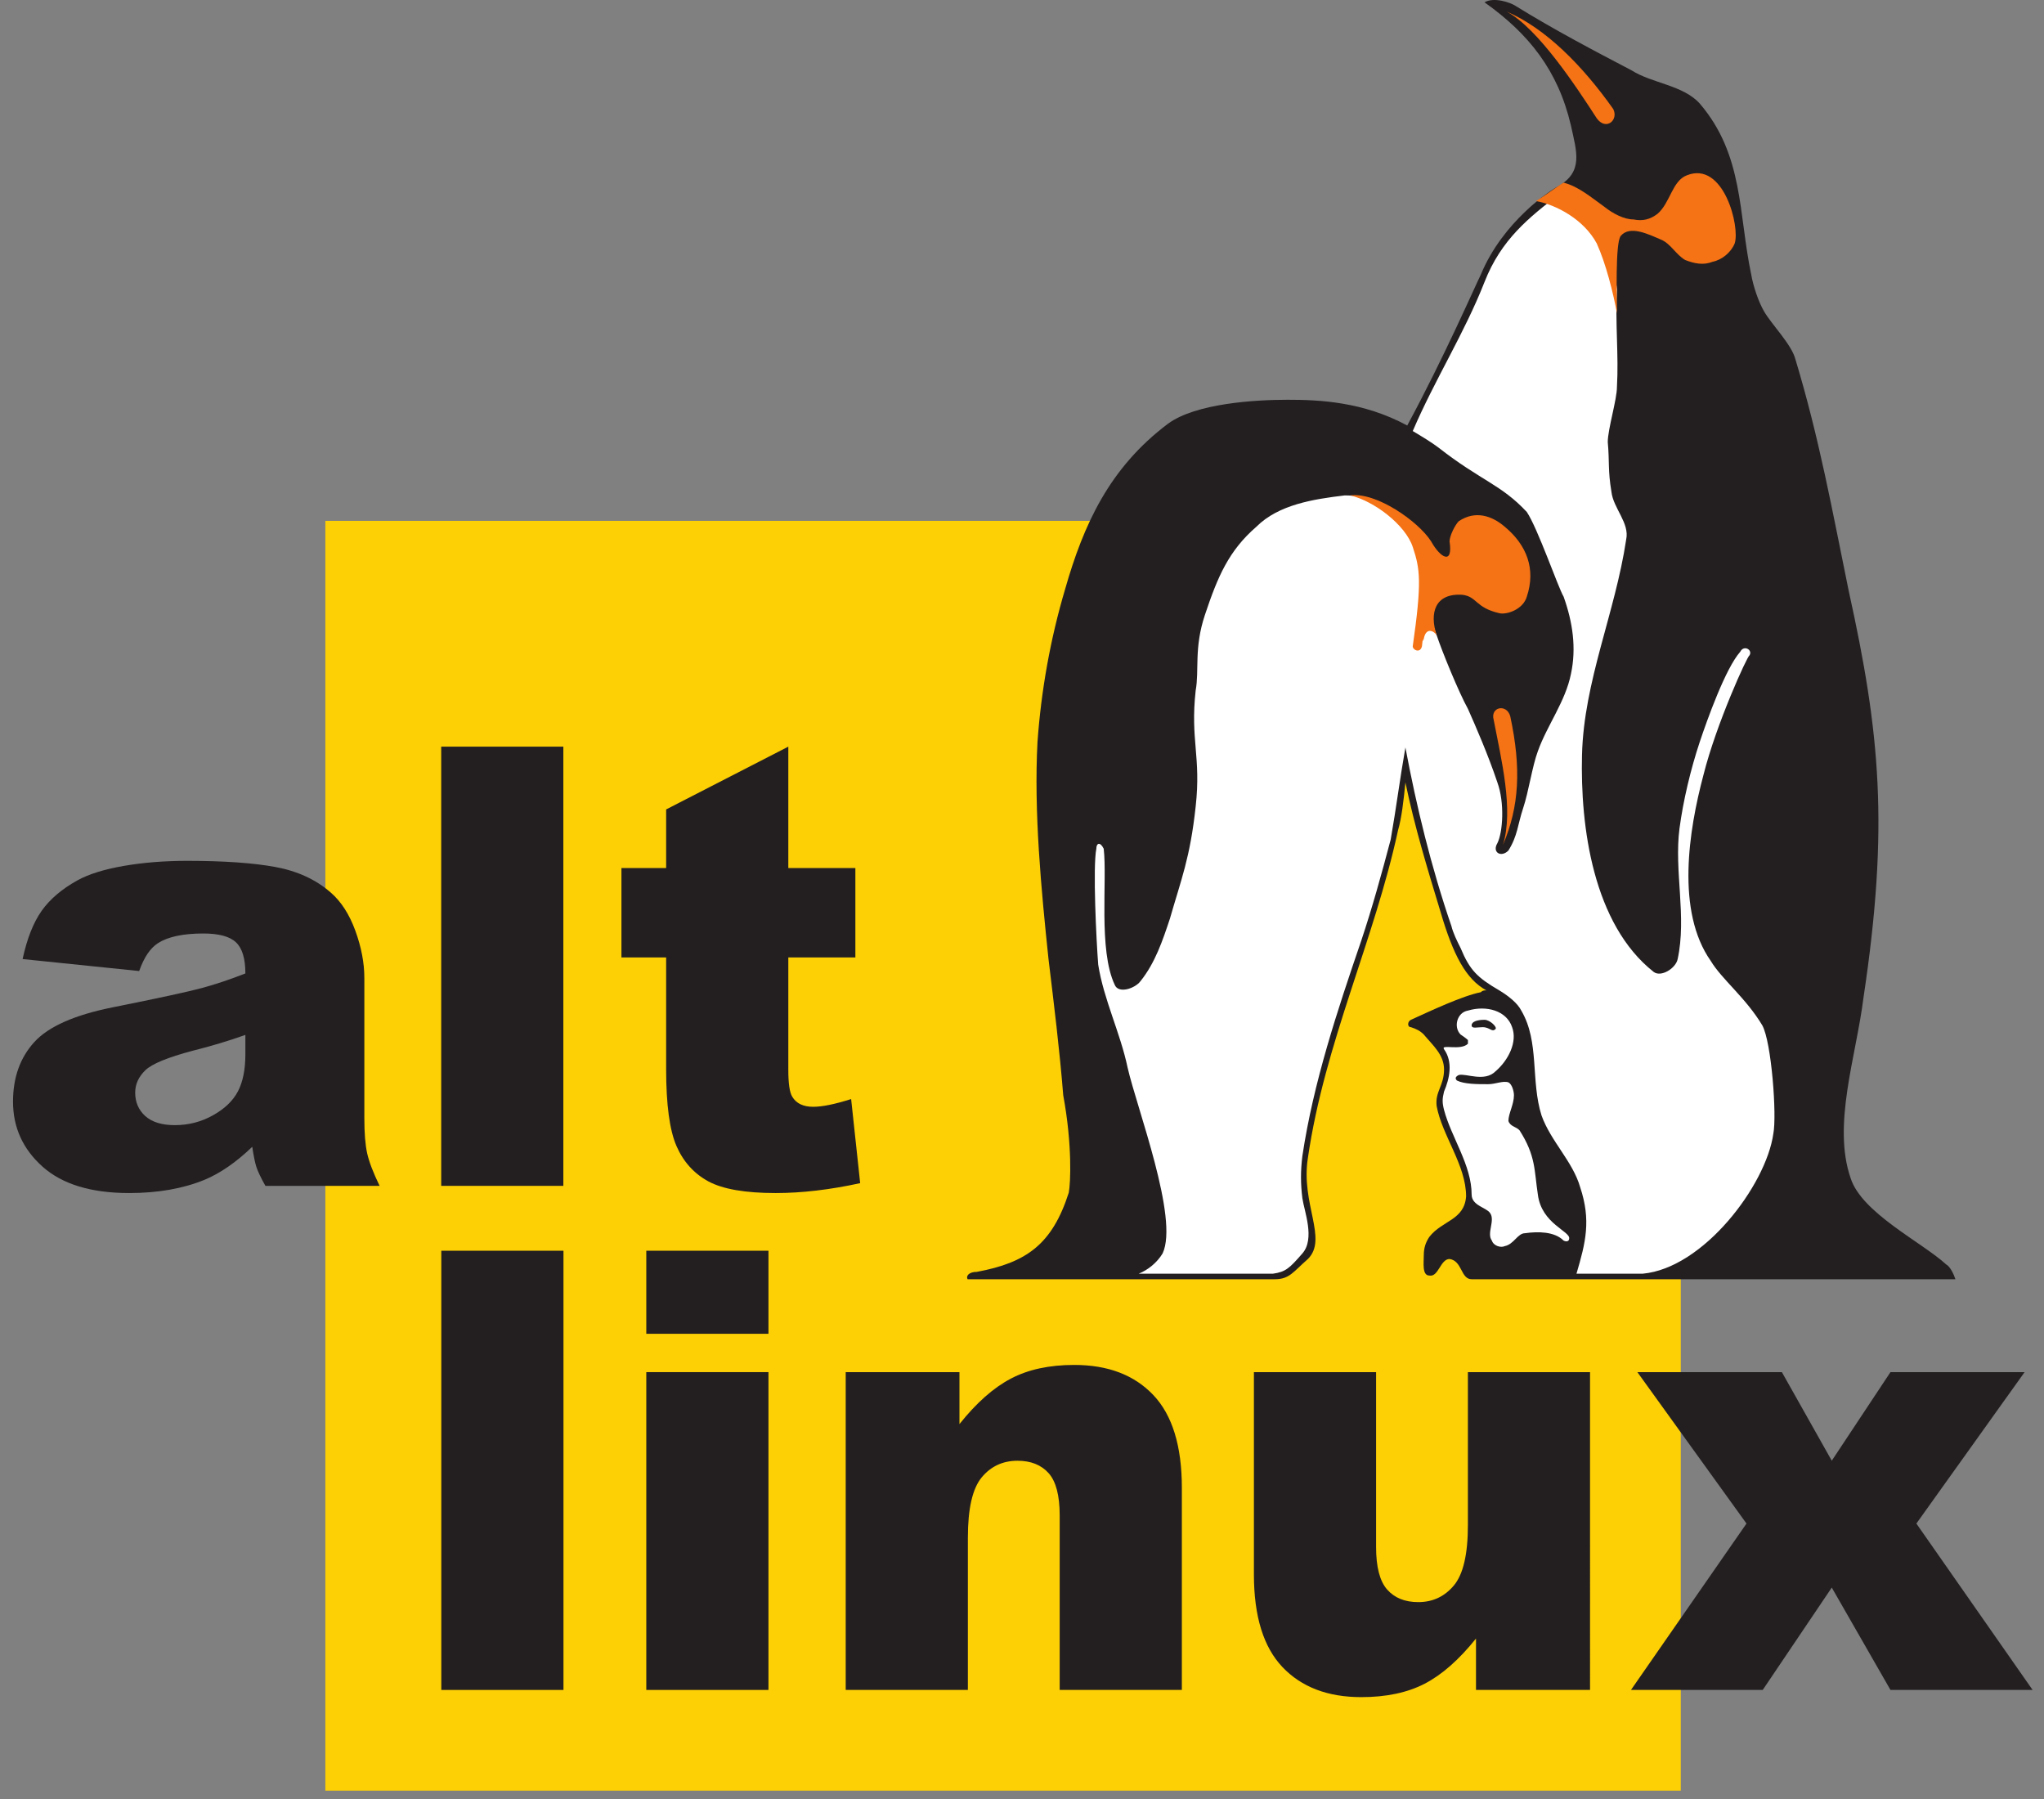
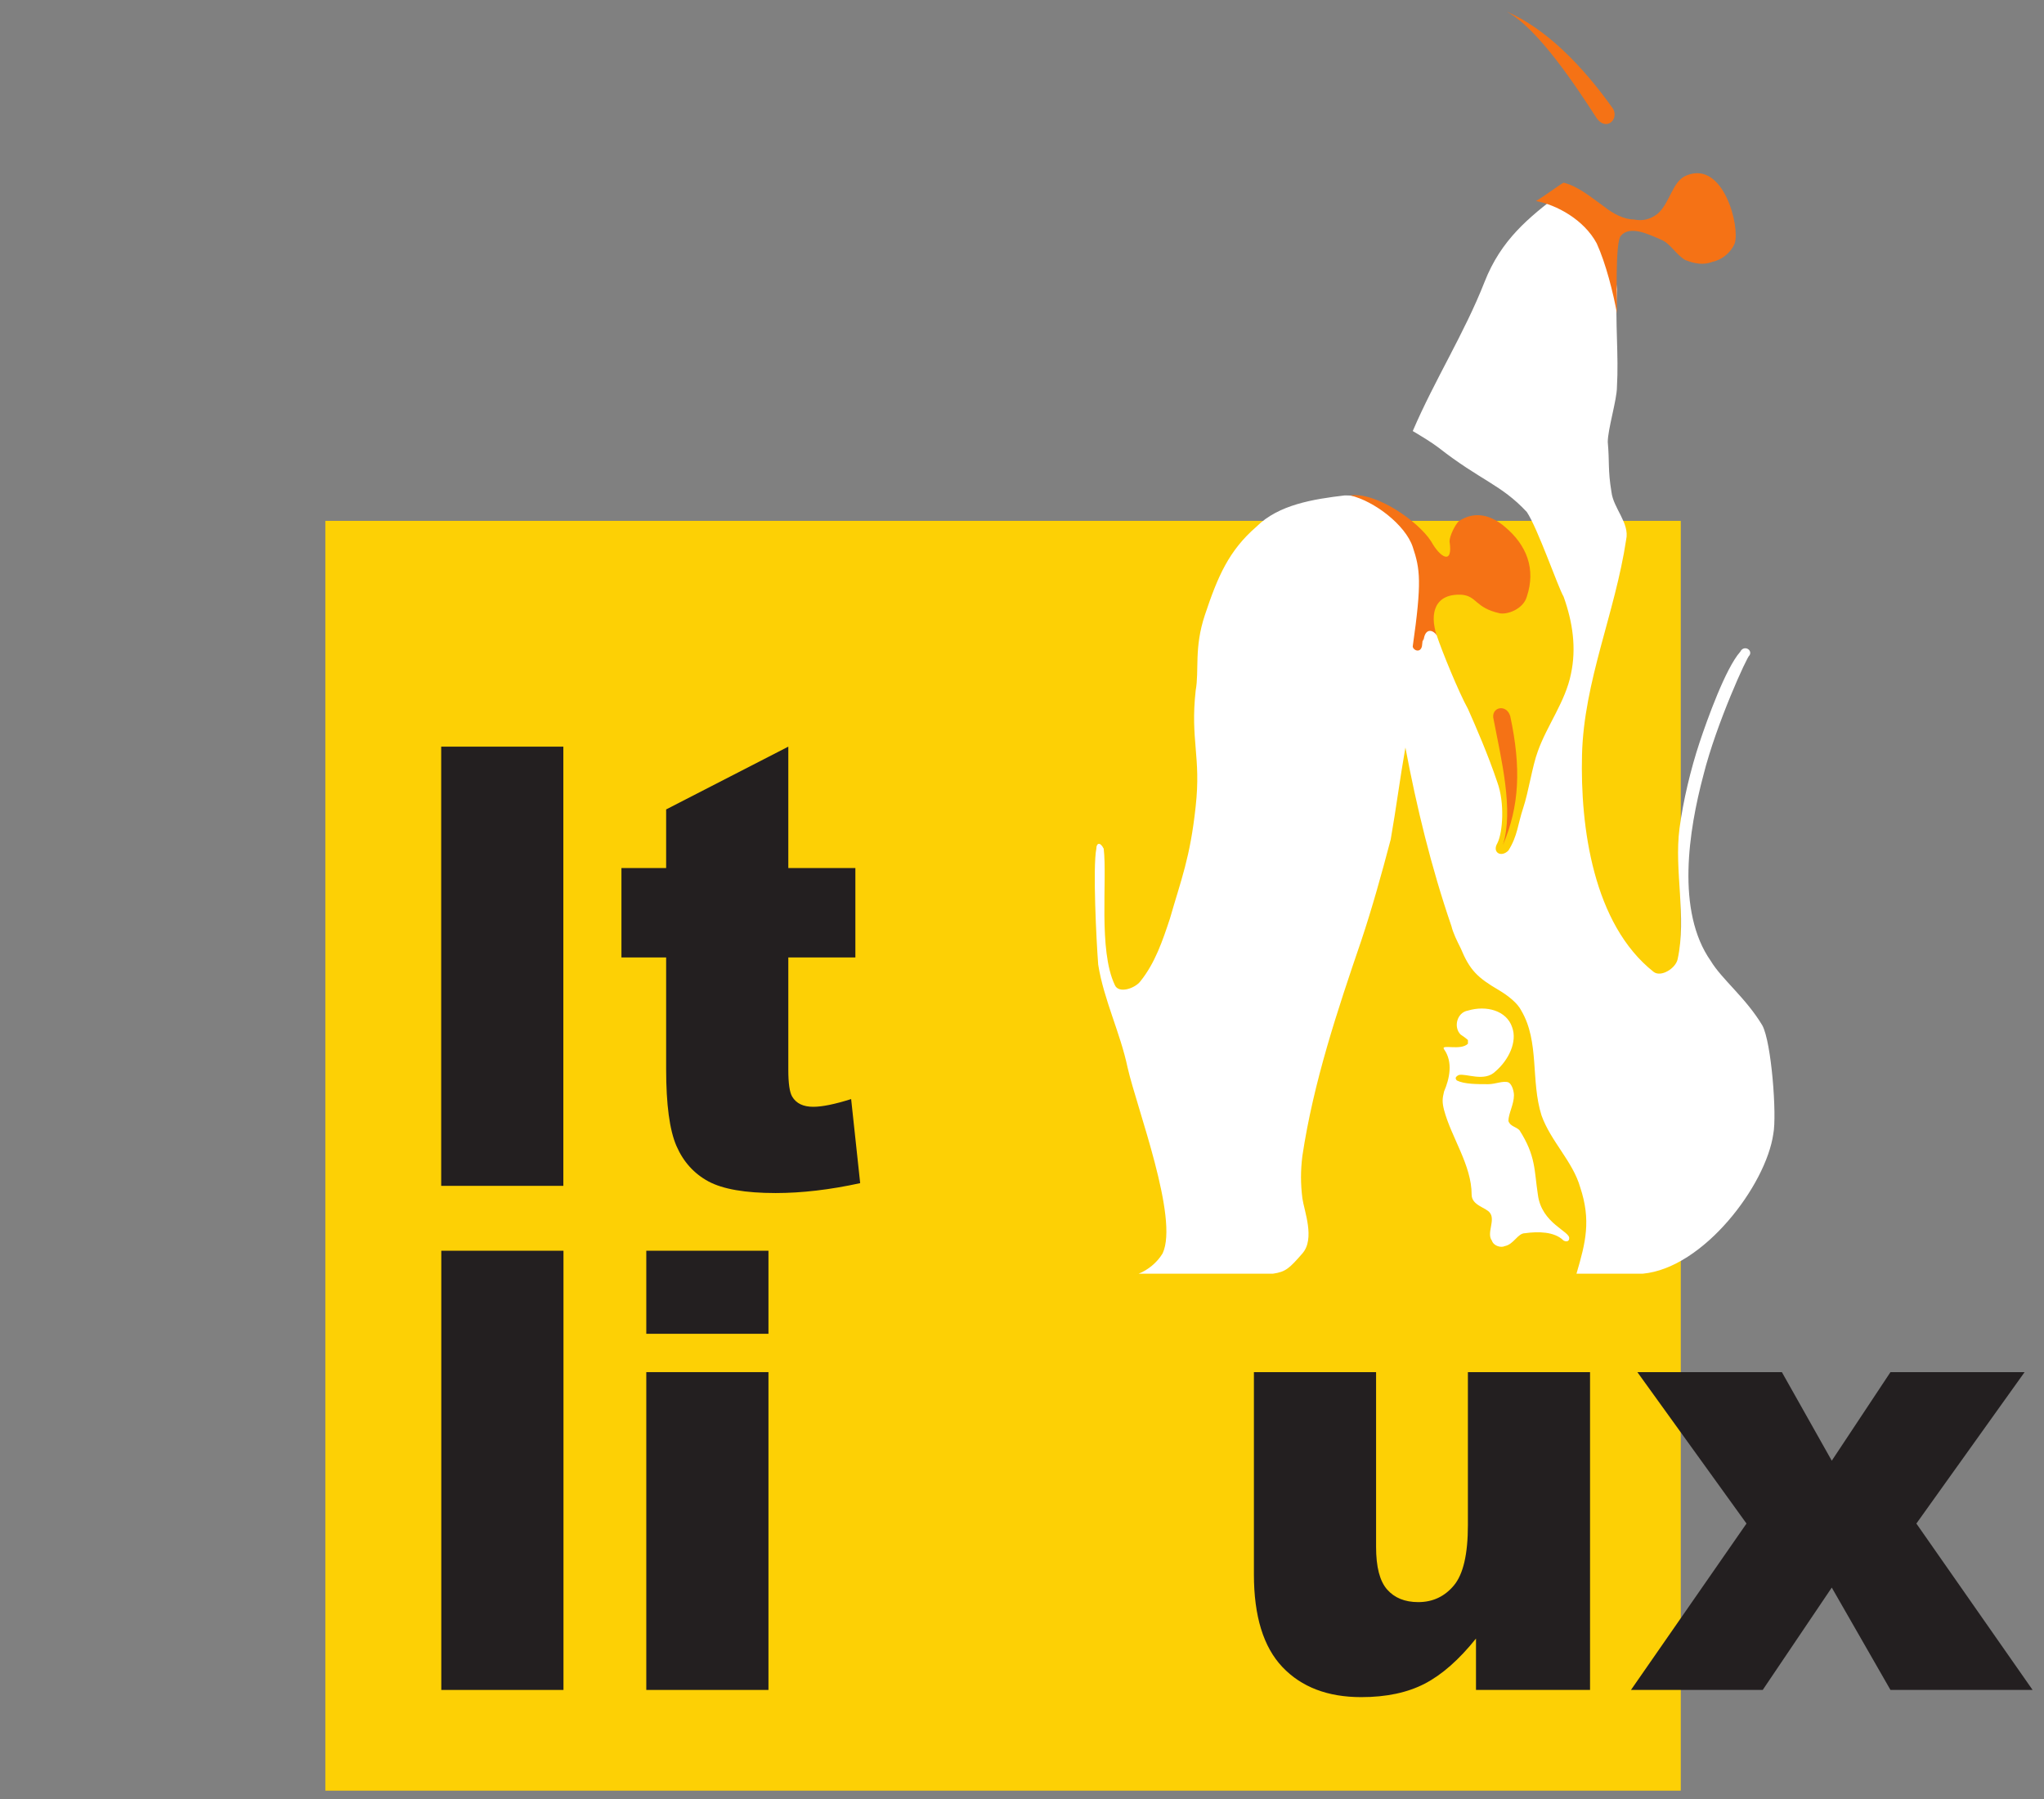
<svg xmlns="http://www.w3.org/2000/svg" height="88" viewBox="0 0 100 88" width="100">
  <rect x="0" y="0" width="100" height="88" fill="#808080" stroke="none" />
  <path d="m15.917 25.478v62.114h66.313v-62.114z" fill="#fdd005" />
-   <path d="m72.447 48.535c-.9.179-2.429.899-3.42 1.35-.18.09-.18.36 0 .36.271.09.451.179.63.36.451.539.991.99.991 1.71 0 .809-.451 1.079-.36 1.799.269 1.441 1.439 2.88 1.439 4.411-.089 1.169-1.17 1.169-1.8 1.98-.18.27-.27.539-.27.899 0 .361-.09.99.27.99.45.091.54-.809.99-.809.63.089.541.99 1.081.99h23.669c-.09-.271-.27-.63-.449-.72-1.171-1.08-4.141-2.521-4.68-4.23-.901-2.611.27-5.94.63-8.821 1.259-8.369.81-12.96-.72-19.89-.811-3.96-1.441-7.469-2.61-11.339-.181-.72-1.17-1.71-1.531-2.34-.27-.45-.54-1.261-.63-1.801-.63-2.97-.359-5.849-2.52-8.37-.81-.9-2.34-.99-3.33-1.62-1.889-.99-3.779-1.98-5.67-3.149-.27-.181-1.08-.451-1.529-.181 2.159 1.531 3.6 3.33 4.229 6.03.27 1.26.63 2.25-.629 2.97-.361.181-2.701 1.711-3.781 4.32-.27.54-1.799 4.051-3.6 7.381-2.159-1.171-4.32-1.26-5.849-1.26-1.62 0-4.501.179-5.851 1.169-2.879 2.161-4.14 4.95-5.039 8.101-.721 2.429-1.17 4.95-1.35 7.47-.181 3.42.18 7.199.539 10.62.271 2.249.54 4.41.72 6.66.45 2.429.36 4.32.27 4.769-.809 2.521-2.069 3.421-4.499 3.871-.361 0-.541.179-.451.36h6.751 8.28c.719 0 .899-.36 1.62-.99.99-.99-.361-2.7 0-4.95.81-5.581 3.239-10.62 4.409-16.02.18-.63.271-1.441.361-2.34.449 2.16 1.079 4.229 1.709 6.3.63 2.159 1.26 3.33 2.251 3.869-.09 0-.181 0-.271.091z" fill="#231f20" />
  <path d="m77.127 62.304c.451-1.529.72-2.61.181-4.23-.361-1.259-1.441-2.249-1.89-3.509-.541-1.71-.09-3.6-.991-5.131-.179-.36-.63-.72-1.079-.99-1.08-.63-1.441-.99-1.89-2.069-.18-.36-.361-.72-.451-1.08-.989-2.88-1.709-5.85-2.249-8.731-.271 1.531-.45 2.97-.72 4.501-.451 1.709-.901 3.33-1.441 4.95-1.169 3.419-2.34 6.93-2.88 10.53-.09.72-.09 1.35 0 2.07.09.63.631 1.98 0 2.699-.63.72-.81.901-1.44.99-2.069 0-4.5 0-6.569 0 .45-.179.899-.539 1.17-.99.81-1.709-1.261-7.109-1.711-9.089-.359-1.71-1.17-3.33-1.439-5.041-.091-1.169-.27-4.769-.091-5.67 0-.27.18-.36.36 0 .181 1.531-.269 4.95.54 6.66.181.451.991.181 1.26-.179.72-.901 1.081-1.98 1.44-3.06.54-1.89.991-2.97 1.26-5.49.271-2.43-.269-3.241 0-5.67.18-.99-.09-2.07.45-3.69.63-1.89 1.171-3.151 2.521-4.32 1.079-1.081 2.789-1.35 4.319-1.531 4.14 0 3.601 4.501 4.501 6.841.269.809 1.08 2.789 1.529 3.6.36.809.99 2.249 1.441 3.6.36.99.269 2.43 0 2.969-.271.451.18.721.539.361.451-.721.451-1.26.72-2.071.27-.809.45-2.07.721-2.789.449-1.261 1.35-2.43 1.619-3.781.27-1.259.09-2.519-.36-3.779-.269-.45-1.259-3.33-1.799-4.14-1.26-1.351-2.251-1.53-4.321-3.15-.359-.271-.81-.541-1.26-.81 1.08-2.52 2.521-4.771 3.511-7.29.81-2.071 2.159-3.15 3.689-4.321 2.61 1.53 2.431 1.62 2.79 4.681-.09 1.62.091 3.239 0 4.77 0 .63-.449 2.069-.449 2.699.09.99 0 1.35.179 2.431.09.81.9 1.529.721 2.34-.541 3.599-2.071 6.93-2.16 10.529-.09 3.511.54 8.28 3.509 10.621.361.269 1.081-.18 1.17-.63.451-2.071-.179-4.32.09-6.391.18-1.35.541-2.879.99-4.229.361-1.081 1.26-3.6 1.98-4.411.181-.36.63-.089.45.181-.089 0-1.619 3.33-2.249 5.849-.72 2.701-1.35 6.661.359 9.091.54.9 1.71 1.799 2.52 3.149.451.811.72 4.411.54 5.31-.36 2.52-3.419 6.57-6.39 6.84-1.079 0-2.159 0-3.24 0z" fill="#fff" />
  <path d="m71.817 51.054v-.179c-.09-.091-.359-.27-.359-.27-.361-.36-.18-1.08.359-1.171.901-.27 1.89 0 2.161.811.27.72-.181 1.62-.811 2.159-.539.541-1.44.09-1.799.181-.181.09-.181.179-.09.27.36.179.99.179 1.529.179.36 0 .72-.179.99-.089.181.089.271.449.271.63 0 .449-.271.899-.271 1.26.09.269.36.269.54.45.81 1.26.72 1.98.901 3.149.18 1.441 1.619 1.801 1.53 2.161 0 .089-.09.18-.271.089-.449-.449-1.259-.449-1.889-.36-.36 0-.54.541-.99.631-.18.089-.541 0-.631-.271-.269-.36.18-.99-.09-1.35-.179-.27-.899-.36-.899-.9 0-1.44-.991-2.789-1.35-4.139-.091-.36-.091-.541 0-.901.269-.63.449-1.439 0-2.069-.181-.271.81.089 1.169-.271z" fill="#fff" />
  <path d="m73.707.565c1.531.81 3.42 3.69 4.41 5.219.451.63 1.081.091.81-.449-1.529-2.161-3.329-3.96-5.22-4.77zm-7.649 23.669c1.169.271 2.7 1.44 3.059 2.521.361 1.08.45 1.71 0 4.859 0 .181.361.36.45 0 .09-.809 0 0 .09-.36.09-.539.451-.449.631-.179-.361-1.081-.091-2.071 1.259-1.98.721.09.63.63 1.801.899.359.091 1.169-.179 1.35-.809.449-1.35 0-2.521-1.08-3.42-.631-.541-1.441-.811-2.25-.27-.181.179-.451.719-.451.99.18 1.169-.45.809-.899 0-.63-.99-2.7-2.43-3.96-2.251zm7.469 17.101c.541-1.71-.089-4.23-.45-6.121-.18-.63.63-.809.81-.179.54 2.519.45 4.41-.36 6.3zm2.97-32.4c-.18.089-.899.63-1.35.9.99.179 2.34.899 2.97 2.07.451.99.81 2.429.99 3.419 0-.63-.09-3.419.181-3.779.449-.541 1.35-.091 1.98.179.449.181.72.72 1.169.99.451.181.901.27 1.35.091.45-.091.901-.451 1.081-.9.269-.811-.541-4.05-2.34-3.33-.721.27-.811 1.35-1.441 1.889-.359.27-.72.361-1.169.27-.451 0-.991-.27-1.441-.63-.63-.449-1.259-.99-1.98-1.169z" fill="#f57215" />
  <g fill="#231f20">
-     <path d="m72.628 49.885c.269 0 .63.36.539.45-.18.18-.27-.09-.63-.09-.269 0-.539.09-.539-.091 0-.179.27-.269.63-.269z" />
-     <path d="m6.809 47.499-5.703-.586c.215-.998.526-1.784.931-2.358.406-.572.99-1.069 1.753-1.492.547-.302 1.3-.538 2.258-.705.958-.166 1.995-.249 3.109-.249 1.79 0 3.227.1 4.312.3 1.086.2 1.99.618 2.713 1.251.508.44.909 1.062 1.203 1.867.293.805.44 1.574.44 2.306v6.866c0 .732.046 1.305.139 1.72s.295.944.608 1.588h-5.588c-.224-.401-.37-.708-.439-.918-.068-.21-.136-.542-.204-.992-.784.754-1.562 1.293-2.335 1.615-1.058.432-2.286.647-3.686.647-1.86 0-3.272-.43-4.236-1.289-.964-.86-1.447-1.92-1.447-3.181 0-1.182.348-2.154 1.043-2.917.695-.761 1.978-1.328 3.848-1.7 2.242-.449 3.696-.764 4.362-.945.665-.181 1.37-.417 2.115-.71 0-.723-.153-1.231-.457-1.519-.304-.291-.839-.435-1.604-.435-.981 0-1.717.157-2.208.467-.382.243-.691.699-.927 1.369m5.196 3.125c-.826.293-1.684.551-2.578.774-1.218.323-1.989.64-2.313.951-.333.321-.5.687-.5 1.096 0 .468.164.851.493 1.148s.812.445 1.451.445c.668 0 1.288-.161 1.863-.482s.982-.714 1.223-1.177c.24-.462.361-1.063.361-1.805z" />
    <path d="m21.585 36.523h5.976v21.484h-5.976z" />
    <path d="m38.567 36.523v5.937h3.281v4.375h-3.281v5.497c0 .661.063 1.099.191 1.312.196.331.539.496 1.03.496.441 0 1.059-.127 1.853-.378l.442 4.113c-1.477.323-2.857.484-4.137.484-1.487 0-2.583-.191-3.287-.569-.704-.381-1.225-.957-1.563-1.731-.337-.774-.506-2.029-.506-3.762v-5.462h-2.187v-4.375h2.187v-2.866z" />
    <path d="m21.59 61.181h5.977v21.484h-5.977z" />
    <path d="m31.619 61.181h5.977v4.063h-5.977zm0 5.938h5.977v15.546h-5.977z" />
-     <path d="m41.375 67.119h5.565v2.542c.829-1.039 1.667-1.781 2.516-2.225.848-.447 1.881-.669 3.1-.669 1.648 0 2.937.491 3.868 1.472.931.98 1.397 2.495 1.397 4.545v9.881h-5.977v-8.536c0-.974-.181-1.664-.541-2.068-.362-.404-.869-.607-1.522-.607-.722 0-1.307.274-1.756.818-.449.547-.673 1.526-.673 2.94v7.453h-5.977z" />
    <path d="m77.791 82.665h-5.58v-2.514c-.828 1.034-1.665 1.77-2.508 2.208-.844.438-1.879.658-3.107.658-1.638 0-2.923-.491-3.854-1.471s-1.396-2.491-1.396-4.531v-9.896h5.977v8.554c0 .977.18 1.67.541 2.08s.868.616 1.522.616c.711 0 1.294-.274 1.748-.821s.681-1.528.681-2.944v-7.485h5.976z" />
    <path d="m80.106 67.119h7.07l2.441 4.333 2.872-4.333h6.562l-5.295 7.407 5.686 8.139h-6.953l-2.872-5.007-3.378 5.007h-6.446l5.652-8.139z" />
  </g>
</svg>